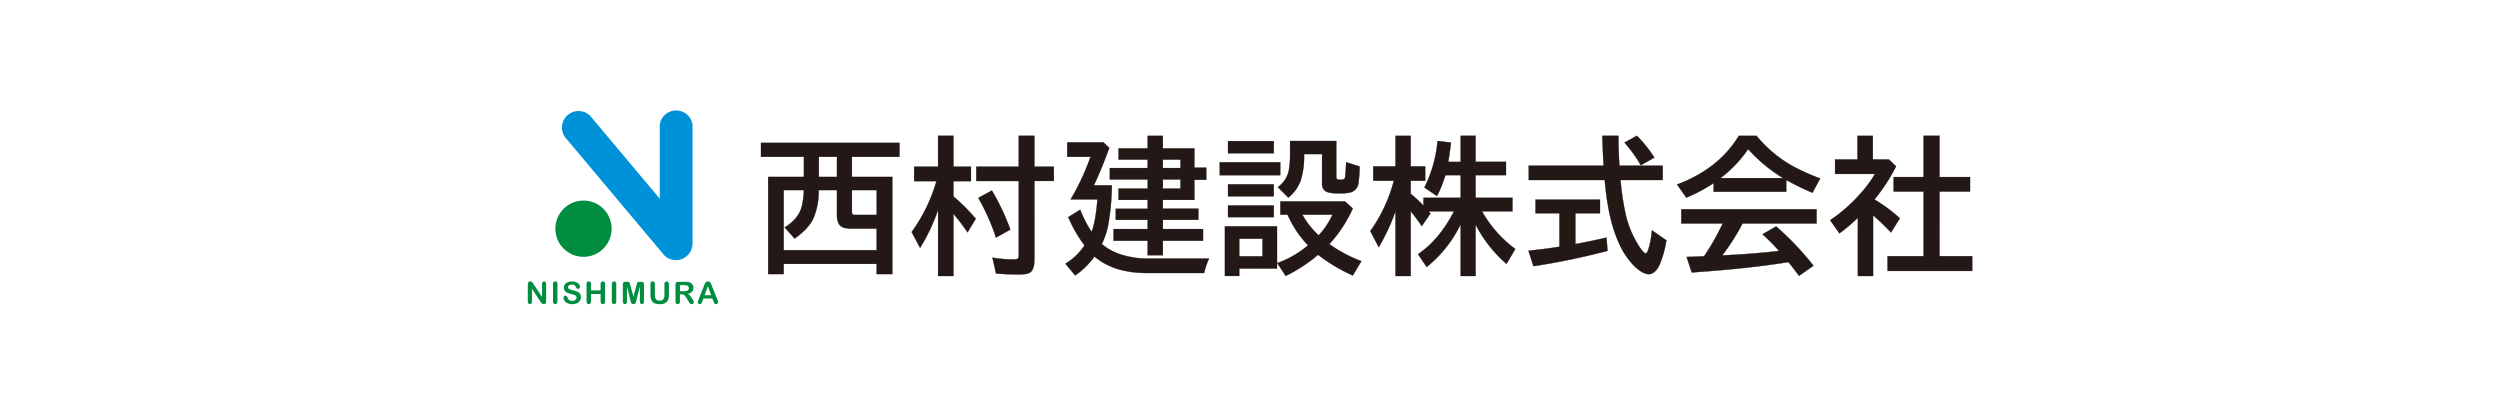
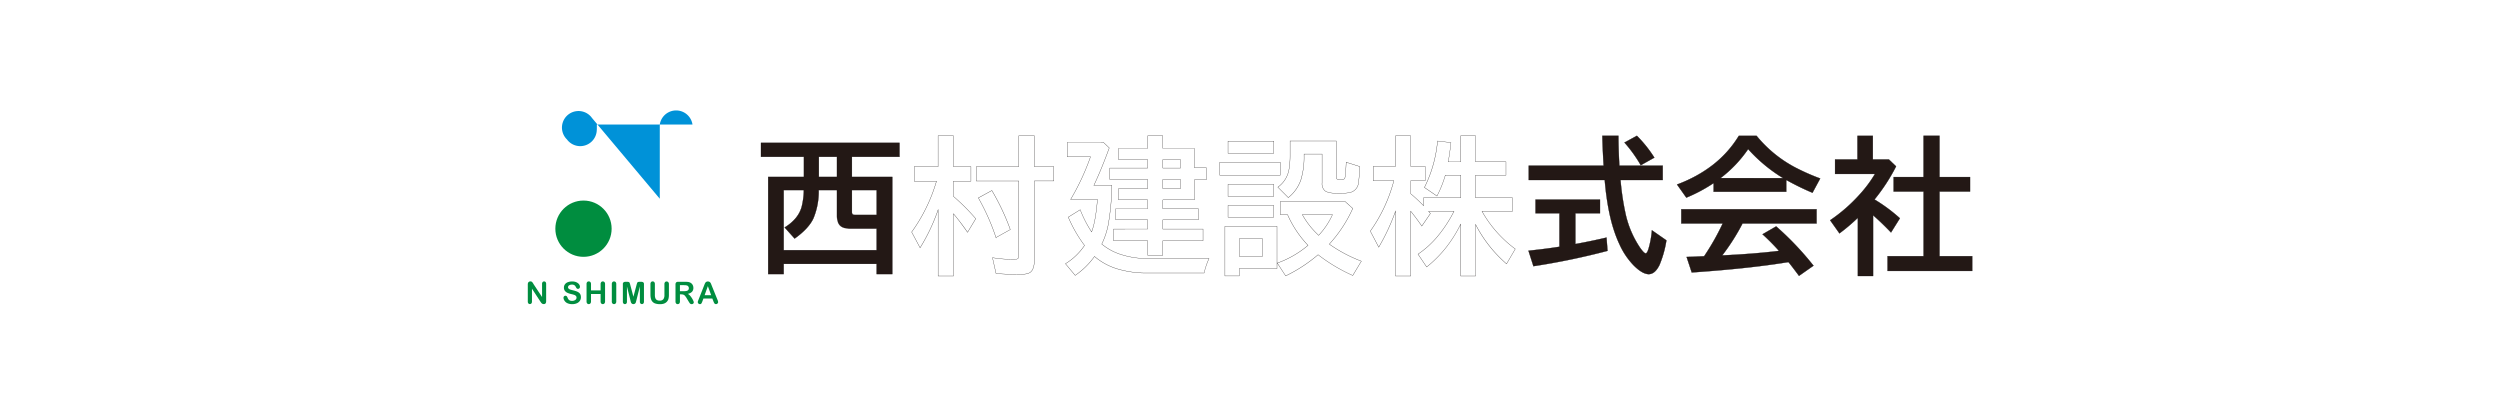
<svg xmlns="http://www.w3.org/2000/svg" width="948" height="157" viewBox="0 0 948 157">
  <defs>
    <clipPath id="clip-path">
      <rect id="長方形_85" data-name="長方形 85" width="948" height="157" transform="translate(26 3419)" fill="#fff" />
    </clipPath>
  </defs>
  <g id="マスクグループ_19" data-name="マスクグループ 19" transform="translate(-26 -3419)" clip-path="url(#clip-path)">
    <g id="武ダGEADグループ_20社バナー_20250702-16" transform="translate(29.5 3429.26)">
      <g id="グループ_75" data-name="グループ 75">
        <g id="グループ_74" data-name="グループ 74">
          <path id="パス_546" data-name="パス 546" d="M198.81,97.47l3.24,4.9V97.42a1.067,1.067,0,0,1,.21-.72.7.7,0,0,1,.56-.24.719.719,0,0,1,.57.24,1.067,1.067,0,0,1,.21.72v6.54c0,.73-.3,1.09-.91,1.09a1.07,1.07,0,0,1-.41-.07,1.121,1.121,0,0,1-.34-.21,1.853,1.853,0,0,1-.29-.33l-.27-.39-3.16-4.84v4.87a1.018,1.018,0,0,1-.22.72.748.748,0,0,1-.57.24.709.709,0,0,1-.57-.25,1.068,1.068,0,0,1-.22-.72V97.66a1.814,1.814,0,0,1,.09-.64.908.908,0,0,1,.36-.42.972.972,0,0,1,.54-.16.937.937,0,0,1,.39.07.951.951,0,0,1,.28.2,2.387,2.387,0,0,1,.25.32c.08.13.17.27.26.41v.03Z" fill="#008d3f" />
-           <path id="パス_547" data-name="パス 547" d="M206.2,104.04V97.49a1.142,1.142,0,0,1,.23-.77.779.779,0,0,1,.6-.26.829.829,0,0,1,.62.25,1.077,1.077,0,0,1,.24.77v6.55a1.093,1.093,0,0,1-.24.77.807.807,0,0,1-.62.26.764.764,0,0,1-.6-.26,1.093,1.093,0,0,1-.24-.77h.01Z" fill="#008d3f" />
          <path id="パス_548" data-name="パス 548" d="M216.79,102.43a2.48,2.48,0,0,1-.39,1.36,2.613,2.613,0,0,1-1.14.94,4.22,4.22,0,0,1-1.78.34,4.092,4.092,0,0,1-2.03-.46,2.615,2.615,0,0,1-.92-.89,1.975,1.975,0,0,1-.35-1.09.717.717,0,0,1,.21-.52.7.7,0,0,1,.54-.22.644.644,0,0,1,.45.17,1.261,1.261,0,0,1,.31.5,3.656,3.656,0,0,0,.34.66,1.419,1.419,0,0,0,.52.44,1.865,1.865,0,0,0,.88.17,2.026,2.026,0,0,0,1.22-.35,1.049,1.049,0,0,0,.47-.87.9.9,0,0,0-.25-.67,1.686,1.686,0,0,0-.65-.39,10.8,10.8,0,0,0-1.07-.29,7.54,7.54,0,0,1-1.5-.49,2.45,2.45,0,0,1-.96-.77,1.939,1.939,0,0,1-.35-1.2,2.027,2.027,0,0,1,.37-1.22,2.33,2.33,0,0,1,1.08-.82,4.453,4.453,0,0,1,1.67-.29,4,4,0,0,1,1.32.19,3.151,3.151,0,0,1,.93.5,2.018,2.018,0,0,1,.54.66,1.581,1.581,0,0,1,.17.67.781.781,0,0,1-.21.54.679.679,0,0,1-.53.24.645.645,0,0,1-.44-.14,2.057,2.057,0,0,1-.33-.47,2.107,2.107,0,0,0-.54-.73,1.561,1.561,0,0,0-1.02-.26,1.765,1.765,0,0,0-1.05.29.823.823,0,0,0-.4.69.693.693,0,0,0,.14.43,1.272,1.272,0,0,0,.37.31,1.96,1.96,0,0,0,.48.2c.16.05.43.12.81.22.47.11.89.23,1.27.36a3.816,3.816,0,0,1,.97.48,1.956,1.956,0,0,1,.62.72,2.277,2.277,0,0,1,.22,1.06h.01Z" fill="#008d3f" />
          <path id="パス_549" data-name="パス 549" d="M220.61,97.49v2.38h3.64V97.49a1.142,1.142,0,0,1,.23-.77.764.764,0,0,1,.6-.26.814.814,0,0,1,.62.25,1.077,1.077,0,0,1,.24.77v6.55a1.093,1.093,0,0,1-.24.77.8.8,0,0,1-.61.26.785.785,0,0,1-.61-.26,1.142,1.142,0,0,1-.23-.77v-2.8h-3.64v2.8a1.093,1.093,0,0,1-.24.77.8.8,0,0,1-.61.26.785.785,0,0,1-.61-.26,1.142,1.142,0,0,1-.23-.77V97.48a1.142,1.142,0,0,1,.22-.77.771.771,0,0,1,.61-.26.8.8,0,0,1,.62.25,1.077,1.077,0,0,1,.24.77v.02Z" fill="#008d3f" />
          <path id="パス_550" data-name="パス 550" d="M228.5,104.04V97.49a1.142,1.142,0,0,1,.23-.77.794.794,0,0,1,.6-.26.829.829,0,0,1,.62.25,1.077,1.077,0,0,1,.24.77v6.55a1.093,1.093,0,0,1-.24.77.807.807,0,0,1-.62.26.764.764,0,0,1-.6-.26,1.093,1.093,0,0,1-.24-.77h.01Z" fill="#008d3f" />
          <path id="パス_551" data-name="パス 551" d="M235.57,103.67l-1.33-5.3v5.74a1.021,1.021,0,0,1-.21.71.712.712,0,0,1-.56.24.726.726,0,0,1-.56-.24,1.068,1.068,0,0,1-.22-.72V97.52a.808.808,0,0,1,.28-.73,1.33,1.33,0,0,1,.77-.19h.52a2.19,2.19,0,0,1,.68.08.555.555,0,0,1,.31.31,4.091,4.091,0,0,1,.23.72l1.21,4.55,1.21-4.55a5.173,5.173,0,0,1,.23-.72.587.587,0,0,1,.31-.31,1.921,1.921,0,0,1,.68-.08h.52a1.352,1.352,0,0,1,.77.19.819.819,0,0,1,.28.73v6.58a1.021,1.021,0,0,1-.21.71.719.719,0,0,1-.57.24.705.705,0,0,1-.55-.24,1.057,1.057,0,0,1-.22-.71V98.36l-1.33,5.3c-.09.34-.16.6-.21.76a1.052,1.052,0,0,1-.3.44,1.029,1.029,0,0,1-1.11.07.919.919,0,0,1-.32-.33,1.565,1.565,0,0,1-.18-.44c-.04-.16-.09-.33-.13-.5h.01Z" fill="#008d3f" />
          <path id="パス_552" data-name="パス 552" d="M243.15,101.48v-4a1.142,1.142,0,0,1,.23-.77.764.764,0,0,1,.6-.26.774.774,0,0,1,.62.26,1.142,1.142,0,0,1,.23.77v4.09a3.593,3.593,0,0,0,.16,1.17,1.39,1.39,0,0,0,.55.73,2.023,2.023,0,0,0,1.11.26,1.676,1.676,0,0,0,1.39-.52,2.584,2.584,0,0,0,.41-1.59V97.5a1.142,1.142,0,0,1,.23-.77.764.764,0,0,1,.61-.25.8.8,0,0,1,.62.25,1.077,1.077,0,0,1,.24.77v4a5.833,5.833,0,0,1-.19,1.63,2.606,2.606,0,0,1-.72,1.15,2.765,2.765,0,0,1-1.05.61,4.583,4.583,0,0,1-1.41.19,5.707,5.707,0,0,1-1.65-.21,2.452,2.452,0,0,1-1.77-1.75,5.517,5.517,0,0,1-.2-1.62v-.02Z" fill="#008d3f" />
          <path id="パス_553" data-name="パス 553" d="M254.92,101.36h-.59v2.67a1.153,1.153,0,0,1-.23.78.778.778,0,0,1-.61.25.764.764,0,0,1-.62-.26,1.142,1.142,0,0,1-.22-.77v-6.4a1.1,1.1,0,0,1,.24-.79,1.082,1.082,0,0,1,.79-.24h2.74a8.771,8.771,0,0,1,.97.05,2.379,2.379,0,0,1,.73.2,2.168,2.168,0,0,1,.69.47,2.121,2.121,0,0,1,.46.71,2.476,2.476,0,0,1,.16.86,2.127,2.127,0,0,1-.52,1.49,3.056,3.056,0,0,1-1.59.79,3.194,3.194,0,0,1,.86.7,7.9,7.9,0,0,1,.73.99,8.133,8.133,0,0,1,.5.95,1.888,1.888,0,0,1,.18.58.735.735,0,0,1-.1.33.812.812,0,0,1-.29.26.928.928,0,0,1-.42.09.821.821,0,0,1-.48-.13,1.189,1.189,0,0,1-.33-.34c-.09-.14-.22-.34-.38-.6l-.67-1.12a5.912,5.912,0,0,0-.65-.94,1.516,1.516,0,0,0-.58-.44,1.976,1.976,0,0,0-.74-.12l-.03-.02Zm.96-3.49h-1.55v2.29h1.51a4.233,4.233,0,0,0,1.02-.1,1.146,1.146,0,0,0,.63-.36,1,1,0,0,0,.22-.69,1.067,1.067,0,0,0-.18-.61,1,1,0,0,0-.49-.39,3.629,3.629,0,0,0-1.16-.12Z" fill="#008d3f" />
          <path id="パス_554" data-name="パス 554" d="M267.02,103.98l-.4-1.04h-3.38l-.4,1.07a3.28,3.28,0,0,1-.4.84.622.622,0,0,1-.54.22.8.8,0,0,1-.56-.23.725.725,0,0,1-.24-.53,1.119,1.119,0,0,1,.06-.35c.04-.12.1-.29.19-.5l2.13-5.4c.06-.16.13-.34.22-.56a3.376,3.376,0,0,1,.27-.54,1.073,1.073,0,0,1,.96-.48,1.2,1.2,0,0,1,.59.13,1.136,1.136,0,0,1,.38.34,1.947,1.947,0,0,1,.24.45c.07.16.15.38.25.64l2.17,5.36a2.787,2.787,0,0,1,.26.89.759.759,0,0,1-.24.53.785.785,0,0,1-.58.24.712.712,0,0,1-.34-.07.876.876,0,0,1-.24-.19,2.68,2.68,0,0,1-.21-.37c-.07-.17-.14-.32-.19-.44h0Zm-3.33-2.31h2.48l-1.25-3.43Z" fill="#008d3f" />
        </g>
-         <path id="パス_555" data-name="パス 555" d="M259.09,36.95a6.271,6.271,0,0,0-12.4,0h0V65.1L220.94,34.43a4.466,4.466,0,0,0-.33-.43,6.279,6.279,0,0,0-9.57,8.13,5.109,5.109,0,0,0,.45.48l36.29,43.22c.08.11.16.22.25.33a6.275,6.275,0,0,0,11.06-4.03h.02V36.96h0Z" fill="#0092d8" />
+         <path id="パス_555" data-name="パス 555" d="M259.09,36.95a6.271,6.271,0,0,0-12.4,0h0V65.1L220.94,34.43a4.466,4.466,0,0,0-.33-.43,6.279,6.279,0,0,0-9.57,8.13,5.109,5.109,0,0,0,.45.48c.08.11.16.22.25.33a6.275,6.275,0,0,0,11.06-4.03h.02V36.96h0Z" fill="#0092d8" />
        <circle id="楕円形_3" data-name="楕円形 3" cx="10.67" cy="10.67" r="10.67" transform="translate(207.09 65.79)" fill="#008d3f" />
      </g>
      <g id="グループ_76" data-name="グループ 76">
        <path id="パス_556" data-name="パス 556" d="M301.35,56.84V49.19H285.07V43.92h52.52v5.27H319.54v7.65h15.32V93.66h-5.93V89.81H293.67v3.85H287.8V56.84h13.55Zm-.03,4.97h-7.65V84.62h35.26V76.43H318.58q-4.7,0-4.7-4.7V61.82h-6.94a26.46,26.46,0,0,1-2.02,10.76q-1.8,3.855-7.1,7.62l-3.77-4.21q5.085-3.12,6.42-7.7a27.533,27.533,0,0,0,.85-6.47h0ZM307,56.84h6.88V49.19H307Zm12.54,4.97v8.36c0,.71.32,1.06.96,1.06h8.44V61.81h-9.4Z" fill="#231815" />
        <path id="パス_556_-_アウトライン" data-name="パス 556 - アウトライン" d="M285.02,43.87h52.62v5.37H319.59v7.55h15.32V93.71h-6.03V89.86H293.72v3.85h-5.97V56.79H301.3V49.24H285.02Zm52.52.1H285.12v5.17H301.4v7.75H287.85V93.61h5.77V89.76h35.36v3.85h5.83V56.89H319.49V49.14h18.05Zm-30.59,5.17h6.98v7.75h-6.98Zm6.88.1h-6.78v7.55h6.78ZM293.62,61.76h7.75v.06a27.655,27.655,0,0,1-.852,6.484,11.689,11.689,0,0,1-2.282,4.236A16.8,16.8,0,0,1,294.127,76l3.7,4.132c3.491-2.488,5.862-5.037,7.047-7.574a26.509,26.509,0,0,0,2.015-10.74V61.77h7.039v9.96a4.108,4.108,0,0,0,4.65,4.65h10.4v8.29H293.62Zm7.649.1H293.72V84.57h35.16V76.48h-10.3c-3.152,0-4.75-1.6-4.75-4.75V61.87h-6.841A26.545,26.545,0,0,1,304.965,72.6c-1.2,2.562-3.591,5.133-7.116,7.639l-.036.026-3.84-4.288.051-.031a16.747,16.747,0,0,0,4.135-3.472,11.59,11.59,0,0,0,2.263-4.2A27.467,27.467,0,0,0,301.269,61.86Zm18.221-.1h9.5v9.52H320.5c-.67,0-1.01-.373-1.01-1.11Zm9.4.1h-9.3v8.31c0,.68.3,1.01.91,1.01h8.39Z" fill="#040000" />
-         <path id="パス_557" data-name="パス 557" d="M352.23,69.29a71.525,71.525,0,0,1-6.83,14.42l-3.2-5.98a62.555,62.555,0,0,0,9.42-19.31h-8.47V52.93h9.07V41.24h5.82V52.93h6.64v5.49h-6.64v5.79a76.524,76.524,0,0,1,8.47,8.47l-3.11,5.16a87.759,87.759,0,0,0-5.35-7.05v23.6h-5.82V69.29h0Zm30.58-16.36V41.24h5.93V52.93h7.37v5.43h-7.37V88.27c0,2.4-.53,3.99-1.58,4.75-.75.53-2.16.79-4.23.79q-4.89,0-8.74-.38l-1.34-5.98a49.222,49.222,0,0,0,8.11.66c.93,0,1.48-.16,1.67-.49a3.316,3.316,0,0,0,.19-1.39V58.37H366.71V52.94h16.1Zm-8.63,26.9a83.71,83.71,0,0,0-6.69-15.05l5.13-2.79a87.558,87.558,0,0,1,6.99,14.8l-5.43,3.03h0Z" fill="#231815" />
        <path id="パス_557_-_アウトライン" data-name="パス 557 - アウトライン" d="M358.1,94.44h-5.92V69.586a71.814,71.814,0,0,1-6.738,14.15l-.046.074-3.256-6.084.019-.025a62.763,62.763,0,0,0,9.393-19.23H343.1V52.88h9.07V41.19h5.92V52.88h6.64v5.59h-6.64v5.717a76.924,76.924,0,0,1,8.458,8.461l.023.027L363.4,77.932l-.044-.063c-1.945-2.8-3.714-5.137-5.259-6.943Zm-5.82-.1H358V70.655l.088.1a87.681,87.681,0,0,1,5.309,6.991l3.052-5.063a77.005,77.005,0,0,0-8.442-8.437l-.017-.015V58.37h6.64V52.98h-6.64V41.29h-5.72V52.98H343.2v5.39h8.487l-.019.064a62.894,62.894,0,0,1-9.409,19.3L345.4,83.61a71.794,71.794,0,0,0,6.78-14.336l.1-.281Zm30.65-.48c-3.209,0-6.151-.128-8.745-.38l-.036,0-.008-.035-1.356-6.052.073.012a49.433,49.433,0,0,0,8.1.659c.914,0,1.447-.152,1.627-.465a3.28,3.28,0,0,0,.183-1.365V58.42H366.66V52.89h16.1V41.19h6.03V52.88h7.37v5.53h-7.37V88.27c0,2.41-.539,4.022-1.6,4.79C386.428,93.6,385.035,93.86,382.93,93.86Zm-8.7-.476c2.582.25,5.508.376,8.7.376,2.055,0,3.468-.263,4.2-.781,1.034-.749,1.559-2.333,1.559-4.709V58.31h7.37V52.98h-7.37V41.29h-5.83V52.94h-.04v.05H366.76v5.33h16.11V86.23a3.345,3.345,0,0,1-.2,1.414c-.2.348-.761.516-1.714.516a49.558,49.558,0,0,1-8.045-.649Zm0-13.247-.1-.291A84.092,84.092,0,0,0,367.447,64.8l-.025-.044,5.218-2.838.024.042a88.056,88.056,0,0,1,6.994,14.809l.014.04-5.441,3.036ZM367.559,64.8a84.192,84.192,0,0,1,6.647,14.949l5.343-2.982a87.965,87.965,0,0,0-6.948-14.71Z" fill="#040000" />
-         <path id="パス_558" data-name="パス 558" d="M418.09,60.03a88.217,88.217,0,0,1-1.42,15.27,29.471,29.471,0,0,1-2.38,6.99,21.394,21.394,0,0,0,7.65,4.07,32.138,32.138,0,0,0,9.75,1.42h23.27a29.6,29.6,0,0,0-1.86,5.49H431.58q-12.78,0-20.05-6.28a29.235,29.235,0,0,1-7.32,7.18l-3.69-4.42a23.471,23.471,0,0,0,7.24-6.94,50.945,50.945,0,0,1-6.17-10.73l4.53-2.81a42.685,42.685,0,0,0,4.32,8.41q1.53-3.93,2.21-12.32H402.49a91.362,91.362,0,0,0,7.54-16.17h-8.82V43.7h13.68l2.24,2.13q-3,8.22-5.84,14.2h6.8Zm19.36,5.49v3.36h13.47v4.21H437.45v3.5h15.24v4.43H437.45v5.49h-5.76V81.02H418.77V76.59h12.92v-3.5h-12.1V68.88h12.1V65.52H420.66V61.26h11.03V57.79H417.35V53.48h14.34V50.26H420.66V46h11.03V41.25h5.76V46h11.96v7.32h4.51v4.59h-4.51v7.62H437.45Zm0-12.04h6.69V50.26h-6.69Zm0,7.78h6.69V57.79h-6.69Z" fill="#231815" />
        <path id="パス_558_-_アウトライン" data-name="パス 558 - アウトライン" d="M431.64,41.2h5.86v4.75h11.96v7.32h4.51v4.69h-4.51v7.62H437.5v3.25h13.47v4.31H437.5v3.4h15.24v4.53H437.5v5.49h-5.86V81.07H418.72V76.54h12.92v-3.4h-12.1V68.83h12.1V65.57H420.61V61.21h11.03V57.84H417.3V53.43h14.34V50.31H420.61V45.95h11.03Zm5.76.1h-5.66v4.75H420.71v4.16h11.03v3.32H417.4v4.21h14.34v3.57H420.71v4.16h11.03v3.46h-12.1v4.11h12.1v3.6H418.82v4.33h12.92v5.49h5.66V80.97h15.24V76.64H437.4v-3.6h13.47V68.93H437.4V65.52h.05v-.04h11.91V57.86h4.51V53.37h-4.51V46.05H437.4Zm-36.24,2.35h13.75l2.278,2.166-.011.031c-1.963,5.379-3.917,10.133-5.808,14.133h6.772v.051a88.591,88.591,0,0,1-1.421,15.279,29.7,29.7,0,0,1-2.367,6.967,21.467,21.467,0,0,0,7.6,4.035,32.243,32.243,0,0,0,9.735,1.418h23.35L455,87.8a29.4,29.4,0,0,0-1.856,5.48l-.01.038H431.58a38.358,38.358,0,0,1-11.416-1.571,24.209,24.209,0,0,1-8.625-4.686,29.367,29.367,0,0,1-7.3,7.148l-.037.025-3.756-4.5.049-.03a23.534,23.534,0,0,0,7.205-6.9A51.234,51.234,0,0,1,401.544,72.1l-.017-.04,4.619-2.865.021.058a42.613,42.613,0,0,0,4.262,8.317c1-2.609,1.725-6.7,2.167-12.16H402.4l.046-.076a91.626,91.626,0,0,0,7.512-16.094h-8.8Zm13.71.1H401.26v5.39H410.1l-.024.067a91.921,91.921,0,0,1-7.5,16.1H412.7l0,.054c-.448,5.562-1.192,9.712-2.213,12.334l-.036.092-.053-.083a43.033,43.033,0,0,1-4.3-8.362L401.653,72.1A51.067,51.067,0,0,0,407.8,82.78l.022.028-.02.03a23.6,23.6,0,0,1-7.207,6.924L404.22,94.1a29.319,29.319,0,0,0,7.27-7.143l.032-.044.041.036a24.092,24.092,0,0,0,8.631,4.7A38.259,38.259,0,0,0,431.58,93.22h21.481a29.787,29.787,0,0,1,1.819-5.39H431.69a32.342,32.342,0,0,1-9.765-1.422,21.534,21.534,0,0,1-7.668-4.08l-.029-.025.017-.035a29.57,29.57,0,0,0,2.376-6.978,88.334,88.334,0,0,0,1.418-15.21h-6.828l.034-.071c1.9-4,3.857-8.77,5.827-14.165Zm22.53,6.46h6.79v3.32H437.4Zm6.69.1H437.5v3.12h6.59Zm-6.69,7.43h6.79v3.57H437.4Zm6.69.1H437.5v3.37h6.59Z" fill="#040000" />
-         <path id="パス_559" data-name="パス 559" d="M459.03,51.26h22.94v4.92H459.03V51.26Zm21.71,24.31v16H466.43v2.81h-5.44V75.56h19.75ZM462.17,43.26h17.34v4.59H462.17Zm0,16.39h17.34v4.53H462.17Zm0,8h17.34v4.43H462.17Zm4.26,12.62v6.67h8.82V80.27Zm34.14,2.05a54.036,54.036,0,0,0,12.15,6.45l-3.25,5.43a63.347,63.347,0,0,1-13.16-7.87,56.992,56.992,0,0,1-12.29,8.03l-3.17-4.86a37.69,37.69,0,0,0,11.66-6.72,40.278,40.278,0,0,1-7.76-11.64h-2.73V66.11h24.5l2.95,2.68a50.612,50.612,0,0,1-8.9,13.52h0ZM485.71,43.21h17.51v13.3c0,.6.09.97.27,1.12a2.11,2.11,0,0,0,1.23.27,2.486,2.486,0,0,0,1.56-.33c.18-.15.31-.63.38-1.45q.27-3.135.3-4.86l5.11,1.61a49.279,49.279,0,0,1-.41,5.98,4.175,4.175,0,0,1-3.58,3.96,21.989,21.989,0,0,1-4.02.27q-3.795,0-5.11-.96a3.5,3.5,0,0,1-1.12-3V48.17H491v.57a29.7,29.7,0,0,1-1.2,9.18,14.621,14.621,0,0,1-4.78,6.75l-3.96-3.96a10.319,10.319,0,0,0,4.26-6.94,31.4,31.4,0,0,0,.38-5.27V43.2h0Zm10.82,35.78a28.711,28.711,0,0,0,5.24-7.84H490.35a31.243,31.243,0,0,0,5.87,7.54l.3.3h.01Z" fill="#231815" />
        <path id="パス_559_-_アウトライン" data-name="パス 559 - アウトライン" d="M485.65,43.079l.081.081H503.27V56.51c0,.578.085.942.252,1.082a2.079,2.079,0,0,0,1.2.258,2.463,2.463,0,0,0,1.526-.317c.12-.1.279-.426.364-1.417.179-2.079.28-3.713.3-4.857v-.067l5.209,1.641v.037a49.471,49.471,0,0,1-.41,5.986,4.232,4.232,0,0,1-3.62,4,22.142,22.142,0,0,1-4.03.271c-2.526,0-4.255-.326-5.139-.97a3.559,3.559,0,0,1-1.141-3.04V48.22h-6.73v.52a29.893,29.893,0,0,1-1.2,9.2,14.742,14.742,0,0,1-4.8,6.773l-.035.028L480.983,60.7l.049-.034a10.32,10.32,0,0,0,4.239-6.908,31.441,31.441,0,0,0,.379-5.261Zm17.52.181H485.75V48.5a31.538,31.538,0,0,1-.381,5.279,10.423,10.423,0,0,1-4.232,6.938l3.886,3.886a14.636,14.636,0,0,0,4.729-6.7,29.8,29.8,0,0,0,1.2-9.164v-.62h6.93v11a3.468,3.468,0,0,0,1.1,2.96c.867.631,2.576.95,5.08.95a22.054,22.054,0,0,0,4.01-.269,4.14,4.14,0,0,0,3.54-3.917,49.346,49.346,0,0,0,.409-5.937l-5.011-1.579c-.023,1.142-.123,2.755-.3,4.8-.071.835-.2,1.32-.4,1.484a2.5,2.5,0,0,1-1.592.342,2.163,2.163,0,0,1-1.26-.28c-.2-.163-.29-.542-.29-1.16Zm-41.05-.05h17.44V47.9H462.12Zm17.34.1H462.22V47.8h17.24Zm-20.43,7.9h22.99v5.02H458.98V51.21Zm22.89.1H459.08v4.82h22.84Zm-19.8,8.29h17.44v4.63H462.12Zm17.34.1H462.22v4.43h17.24Zm2.51,6.36h24.569l2.992,2.718-.015.033a50.913,50.913,0,0,1-8.876,13.5,54.286,54.286,0,0,0,12.1,6.415l.055.021-3.3,5.52-.041-.019a63.758,63.758,0,0,1-13.138-7.85,57.25,57.25,0,0,1-12.269,8.01l-.039.018L480.79,89.5V91.62H466.48v2.81h-5.54V75.51h19.85V89.468l.044-.015a37.771,37.771,0,0,0,11.6-6.677,40.52,40.52,0,0,1-7.72-11.585H481.97Zm24.531.1H482.07v4.93h2.713l.013.03a40.428,40.428,0,0,0,7.751,11.626l.036.039-.041.034a37.942,37.942,0,0,1-11.615,6.708l3.111,4.77a57.232,57.232,0,0,0,12.24-8l.032-.027.032.026a63.456,63.456,0,0,0,13.109,7.844l3.2-5.34a54.294,54.294,0,0,1-12.106-6.435l-.021-.015V82.29l.014-.014A50.748,50.748,0,0,0,509.409,68.8ZM480.69,75.61H461.04V94.33h5.34V91.52h14.31ZM462.12,67.6h17.44v4.53H462.12Zm17.34.1H462.22v4.33h17.24Zm10.805,3.4h11.579l-.028.069a28.858,28.858,0,0,1-5.249,7.854l-.015.017H496.5l-.315-.315a31.4,31.4,0,0,1-5.878-7.551Zm11.43.1H490.435a31.335,31.335,0,0,0,5.82,7.454l.269.269A28.88,28.88,0,0,0,501.7,71.2ZM466.38,80.22h8.92v6.77h-8.92Zm8.82.1h-8.72v6.57h8.72Z" fill="#040000" />
-         <path id="パス_560" data-name="パス 560" d="M550.41,74.7a46.766,46.766,0,0,1-12.92,16.28l-3.28-4.86q8.055-5.415,13.65-16.25h-9.64c.2.24.43.52.68.85l-3.25,4.75c-1.47-2.13-2.88-4.01-4.21-5.65V94.4h-5.76V69.82a78.826,78.826,0,0,1-6.36,13.66l-3.2-6.09a58.41,58.41,0,0,0,8.93-19.12h-7.81V52.84h8.44V41.26h5.76V52.84h5.49v5.43h-5.49v4.94a57.548,57.548,0,0,1,4.86,4.53v-3h14.09V56.16h-5.82a42.375,42.375,0,0,1-3.17,7.92l-4.75-3.25a49.034,49.034,0,0,0,4.97-17.62l5.08.6c-.36,3.26-.72,5.7-1.06,7.32h4.75V41.24h5.65v9.89h11.53v5.03H556.04v8.58h13.98v5.13H558.47a45.33,45.33,0,0,0,12.62,14.28l-3.31,5.65a49.6,49.6,0,0,1-11.74-14.94V94.39h-5.65V74.7h.02Z" fill="#231815" />
        <path id="パス_560_-_アウトライン" data-name="パス 560 - アウトライン" d="M531.49,94.45h-5.86V70.107a79.138,79.138,0,0,1-6.267,13.4l-.046.077-3.256-6.2.017-.025a58.666,58.666,0,0,0,8.907-19.041h-7.8V52.79h8.44V41.21h5.86V52.79h5.49v5.53h-5.49v4.867a57.809,57.809,0,0,1,4.76,4.429V64.69h14.09V56.21h-5.733a42.527,42.527,0,0,1-3.163,7.894l-.026.049-.046-.031-4.787-3.275.021-.039a49.238,49.238,0,0,0,4.965-17.6l.005-.05,5.179.612-.005.049c-.347,3.142-.7,5.585-1.048,7.265h4.638V41.19h5.75v9.89h11.53v5.13H556.09v8.48h13.98v5.23H558.557a45.437,45.437,0,0,0,12.562,14.189l.037.027-3.363,5.741-.045-.038A49.785,49.785,0,0,1,556.09,75.06V94.44h-5.75V74.954a49.92,49.92,0,0,1-5.565,8.807,45,45,0,0,1-7.253,7.258l-.042.034-3.338-4.946.042-.028a36.015,36.015,0,0,0,7.43-6.758,51.194,51.194,0,0,0,6.166-9.4h-9.451c.182.219.391.477.613.77l.022.029-3.311,4.84-.041-.06c-1.379-2-2.764-3.86-4.119-5.537Zm-5.76-.1h5.66V69.679l.089.11c1.371,1.691,2.774,3.572,4.171,5.593l3.189-4.66c-.241-.317-.467-.592-.657-.82l-.068-.082h9.829l-.038.073a51.359,51.359,0,0,1-6.216,9.492,36.142,36.142,0,0,1-7.409,6.749l3.222,4.774a44.905,44.905,0,0,0,7.2-7.208,49.893,49.893,0,0,0,5.644-8.97V74.65h.15l-.05.1V94.34h5.55V74.659l.094.177a49.826,49.826,0,0,0,11.683,14.887l3.257-5.559a45.6,45.6,0,0,1-12.6-14.269l-.044-.075H569.97V64.79H555.99V56.11h11.53V51.18H555.99V41.29h-5.55v9.89h-4.862l.013-.06c.35-1.669.7-4.113,1.054-7.266l-4.981-.588a49.339,49.339,0,0,1-4.949,17.548l4.668,3.194a42.659,42.659,0,0,0,3.14-7.862l.011-.036h5.907v8.68H536.35v3.075l-.086-.09a57.688,57.688,0,0,0-4.856-4.526l-.018-.015V58.22h5.49V52.89h-5.49V41.31h-5.66V52.89h-8.44v5.33h7.824l-.016.062a58.726,58.726,0,0,1-8.92,19.111l3.144,5.984a79.2,79.2,0,0,0,6.31-13.574l.1-.272Z" fill="#040000" />
        <path id="パス_561" data-name="パス 561" d="M593.88,70.6V82.29q6.525-1.2,11.8-2.46l.38,5.03a269.379,269.379,0,0,1-28.08,5.82l-1.88-5.87q6.72-.69,11.74-1.5V70.61h-9.07V65.42h24.44v5.19h-9.33Zm16.68-18.05H627v5.44H610.99a98.047,98.047,0,0,0,2.02,13.3,37.554,37.554,0,0,0,5.27,12.21c1.07,1.55,1.83,2.32,2.27,2.32.36,0,.73-.6,1.09-1.8a34.316,34.316,0,0,0,1.26-6.96l5.49,3.82a40.3,40.3,0,0,1-2.62,9.34q-1.7,3.465-4.07,3.47c-1.58,0-3.45-1.08-5.65-3.25a27.982,27.982,0,0,1-5.46-8.11q-4.32-9.12-5.57-24.34H576.2V52.55h28.4q-.36-6.03-.49-11.31h6.09q.03,5.865.36,11.31h0Zm8.12-.17a51.818,51.818,0,0,0-6.17-8.58l4.7-2.57a47.672,47.672,0,0,1,6.61,8.28l-5.13,2.87Z" fill="#231815" />
        <path id="パス_561_-_アウトライン" data-name="パス 561 - アウトライン" d="M621.7,93.74c-1.6,0-3.458-1.068-5.685-3.264a28.129,28.129,0,0,1-5.47-8.124A52.257,52.257,0,0,1,606.991,71.7a98.5,98.5,0,0,1-2.017-13.657H576.15V52.5h28.4c-.231-3.887-.4-7.675-.487-11.259V41.19h6.191v.05c.02,3.874.14,7.662.357,11.26H627.05v5.54h-16a97.973,97.973,0,0,0,2.013,13.238,37.7,37.7,0,0,0,5.263,12.194c1.312,1.9,1.936,2.3,2.229,2.3.234,0,.6-.306,1.042-1.764a34.429,34.429,0,0,0,1.258-6.95l.007-.086,5.588,3.888-.006.032a40.594,40.594,0,0,1-2.624,9.353C624.68,92.563,623.3,93.74,621.7,93.74Zm-45.45-35.8h28.816l0,.046a98.481,98.481,0,0,0,2.019,13.689,52.16,52.16,0,0,0,3.546,10.633,28.032,28.032,0,0,0,5.45,8.1c2.208,2.177,4.044,3.236,5.615,3.236,1.554,0,2.908-1.158,4.025-3.442a40.4,40.4,0,0,0,2.61-9.3l-5.392-3.752a34.418,34.418,0,0,1-1.255,6.884c-.365,1.218-.748,1.836-1.138,1.836-.467,0-1.223-.766-2.311-2.342A37.8,37.8,0,0,1,612.962,71.3a98.326,98.326,0,0,1-2.021-13.308l-.005-.055H626.95V52.6H610.513l0-.047c-.218-3.6-.339-7.388-.36-11.263h-5.989c.092,3.584.257,7.371.489,11.257l0,.053h-28.4Zm1.7,32.8-1.912-5.97.061-.006c4.43-.455,8.365-.957,11.7-1.493V70.66h-9.07V65.37h24.54v5.29h-9.33V82.23c4.292-.79,8.241-1.614,11.738-2.449l.057-.014.388,5.13-.04.011a270.694,270.694,0,0,1-28.085,5.821Zm-1.779-5.883,1.848,5.77a270.638,270.638,0,0,0,27.992-5.8l-.372-4.93c-3.5.834-7.453,1.657-11.745,2.447l-.059.011V70.6h.04v-.04h9.29V65.47H578.82v5.09h9.07V83.353l-.042.007C584.522,83.9,580.592,84.4,576.166,84.853ZM618.7,52.43h-.052l-.014-.025a52,52,0,0,0-6.164-8.572l-.042-.047,4.788-2.618.026.026a47.971,47.971,0,0,1,6.617,8.289l.029.045Zm-6.114-8.616a52.1,52.1,0,0,1,6.112,8.5l5.048-2.824a47.867,47.867,0,0,0-6.547-8.2Z" fill="#040000" />
        <path id="パス_562" data-name="パス 562" d="M673.84,57.96v4.48H646.31V59.16a59.291,59.291,0,0,1-10.35,5.52l-3.52-4.97q15.765-5.9,23.43-18.46h6.72a47.484,47.484,0,0,0,14.56,11.94,82.134,82.134,0,0,0,9.56,4.23l-2.92,5.41a96.881,96.881,0,0,1-9.94-4.86h0ZM657.26,74.48a80.885,80.885,0,0,1-7.7,12.1l.87-.03q11.355-.54,20.68-1.67a86.267,86.267,0,0,0-6.25-6.31l5.16-2.98a112.566,112.566,0,0,1,14.15,14.89l-5.49,3.85q-2.355-3.195-3.99-5.22l-.9.14q-14.64,2.355-35.78,3.8l-1.94-5.87c1.44-.04,2.79-.09,4.07-.16l2.57-.11a91.324,91.324,0,0,0,7.05-12.43H634.05V69.1h51.29v5.38H657.26ZM672.69,57.3a58.84,58.84,0,0,1-13.3-11.03A47.138,47.138,0,0,1,648.88,57.3h23.81Z" fill="#231815" />
        <path id="パス_562_-_アウトライン" data-name="パス 562 - アウトライン" d="M655.842,41.2h6.772l.015.018a47.663,47.663,0,0,0,14.545,11.928,82.458,82.458,0,0,0,9.554,4.227l.053.02-2.969,5.5-.042-.018a97.782,97.782,0,0,1-9.88-4.825V62.49H646.26V59.254a59.663,59.663,0,0,1-10.281,5.472l-.037.015-3.581-5.056.061-.023a50.885,50.885,0,0,0,13.727-7.557,41.08,41.08,0,0,0,9.678-10.882Zm6.724.1H655.9a41.177,41.177,0,0,1-9.687,10.884,50.944,50.944,0,0,1-13.693,7.55l3.459,4.884a59.5,59.5,0,0,0,10.3-5.5l.078-.052V62.39h27.43V57.839l.091.091a97.138,97.138,0,0,0,9.887,4.836l2.871-5.32a82.363,82.363,0,0,1-9.513-4.212A47.76,47.76,0,0,1,662.566,41.3Zm-3.182,4.89.042.046a59.028,59.028,0,0,0,13.289,11.021l-.016.026v.067H648.729l.121-.09a47.339,47.339,0,0,0,10.5-11.018Zm13.124,11.06A59.2,59.2,0,0,1,659.4,46.35a47.473,47.473,0,0,1-10.365,10.9ZM634,69.05h51.39v5.48h-28.1a81.313,81.313,0,0,1-7.625,12l.764-.026c7.46-.355,14.384-.913,20.581-1.658a86.825,86.825,0,0,0-6.183-6.235l-.05-.046,5.25-3.032.027.024a113.085,113.085,0,0,1,14.156,14.9l.033.042-.043.03-5.53,3.878-.029-.039c-1.553-2.108-2.889-3.855-3.971-5.2l-.872.136c-9.641,1.551-21.681,2.83-35.784,3.8l-.039,0-.012-.037L636,87.132l.067,0c1.586-.044,2.879-.095,4.069-.16l2.545-.109a91.635,91.635,0,0,0,7-12.331H634Zm51.29.1H634.1v5.28h15.739l-.033.071a91.75,91.75,0,0,1-7.054,12.437l-.014.021-2.6.111c-1.173.064-2.447.115-4,.158L638.045,93c14.084-.97,26.107-2.248,35.737-3.8l.929-.144.018.022c1.079,1.336,2.412,3.08,3.962,5.182l5.407-3.792a112.986,112.986,0,0,0-14.084-14.818l-5.07,2.928a86.659,86.659,0,0,1,6.2,6.268l.063.071-.095.011c-6.223.752-13.182,1.314-20.684,1.67l-.977.034.065-.084a81.151,81.151,0,0,0,7.7-12.093l.014-.027h28.06Z" fill="#040000" />
        <path id="パス_563" data-name="パス 563" d="M707.29,65.38a61.966,61.966,0,0,1,9.64,7.13l-3.36,5.38q-3.39-3.555-6.8-6.55V94.39h-5.76V72.3a69.531,69.531,0,0,1-6.99,5.93l-3.52-4.97a61.026,61.026,0,0,0,11.31-9.91,47.855,47.855,0,0,0,5.68-7.65H692.36V50.21h8.49V41.25h5.82v8.96h6.09l2.73,2.62a70.69,70.69,0,0,1-8.19,12.56h-.01Zm18.63-8.49V41.24h6.04V56.89h11.58v5.49H731.96v24.5h12.4v5.6H712.27v-5.6h13.66V62.38H714.57V56.89h11.36Z" fill="#231815" />
        <path id="パス_563_-_アウトライン" data-name="パス 563 - アウトライン" d="M725.87,41.19h6.14V56.84h11.58v5.59H732.01v24.4h12.4v5.7H712.22v-5.7h13.66V62.43H714.52V56.84h11.35Zm6.04.1h-5.94v15.6h-.04v.05H714.62v5.39h11.36v24.6H712.32v5.5h31.99v-5.5h-12.4V62.33h11.58V56.94H731.91ZM700.8,41.2h5.92v8.96h6.06l.014.014,2.756,2.645-.016.033a71.048,71.048,0,0,1-8.157,12.521,62.5,62.5,0,0,1,9.586,7.1l.032.028-3.417,5.471-.044-.047c-2.185-2.291-4.443-4.468-6.714-6.474V94.44h-5.86V72.418a69.81,69.81,0,0,1-6.91,5.853l-.041.03-.029-.042-3.55-5.012.042-.029a61.273,61.273,0,0,0,11.3-9.9,47.585,47.585,0,0,0,5.63-7.567H692.31V50.16h8.49Zm5.82.1H700.9v8.96h-8.49v5.39h15.167l-.044.075a47.539,47.539,0,0,1-5.686,7.658,61.388,61.388,0,0,1-11.277,9.89l3.461,4.887a69.825,69.825,0,0,0,6.944-5.9l.085-.082V94.34h5.66V71.229l.083.073c2.286,2.014,4.559,4.2,6.759,6.506l3.3-5.289a62.246,62.246,0,0,0-9.571-7.079h-.054v-.147l.05.029a71.025,71.025,0,0,0,8.139-12.481L712.74,50.26h-6.12Z" fill="#040000" />
      </g>
    </g>
  </g>
</svg>